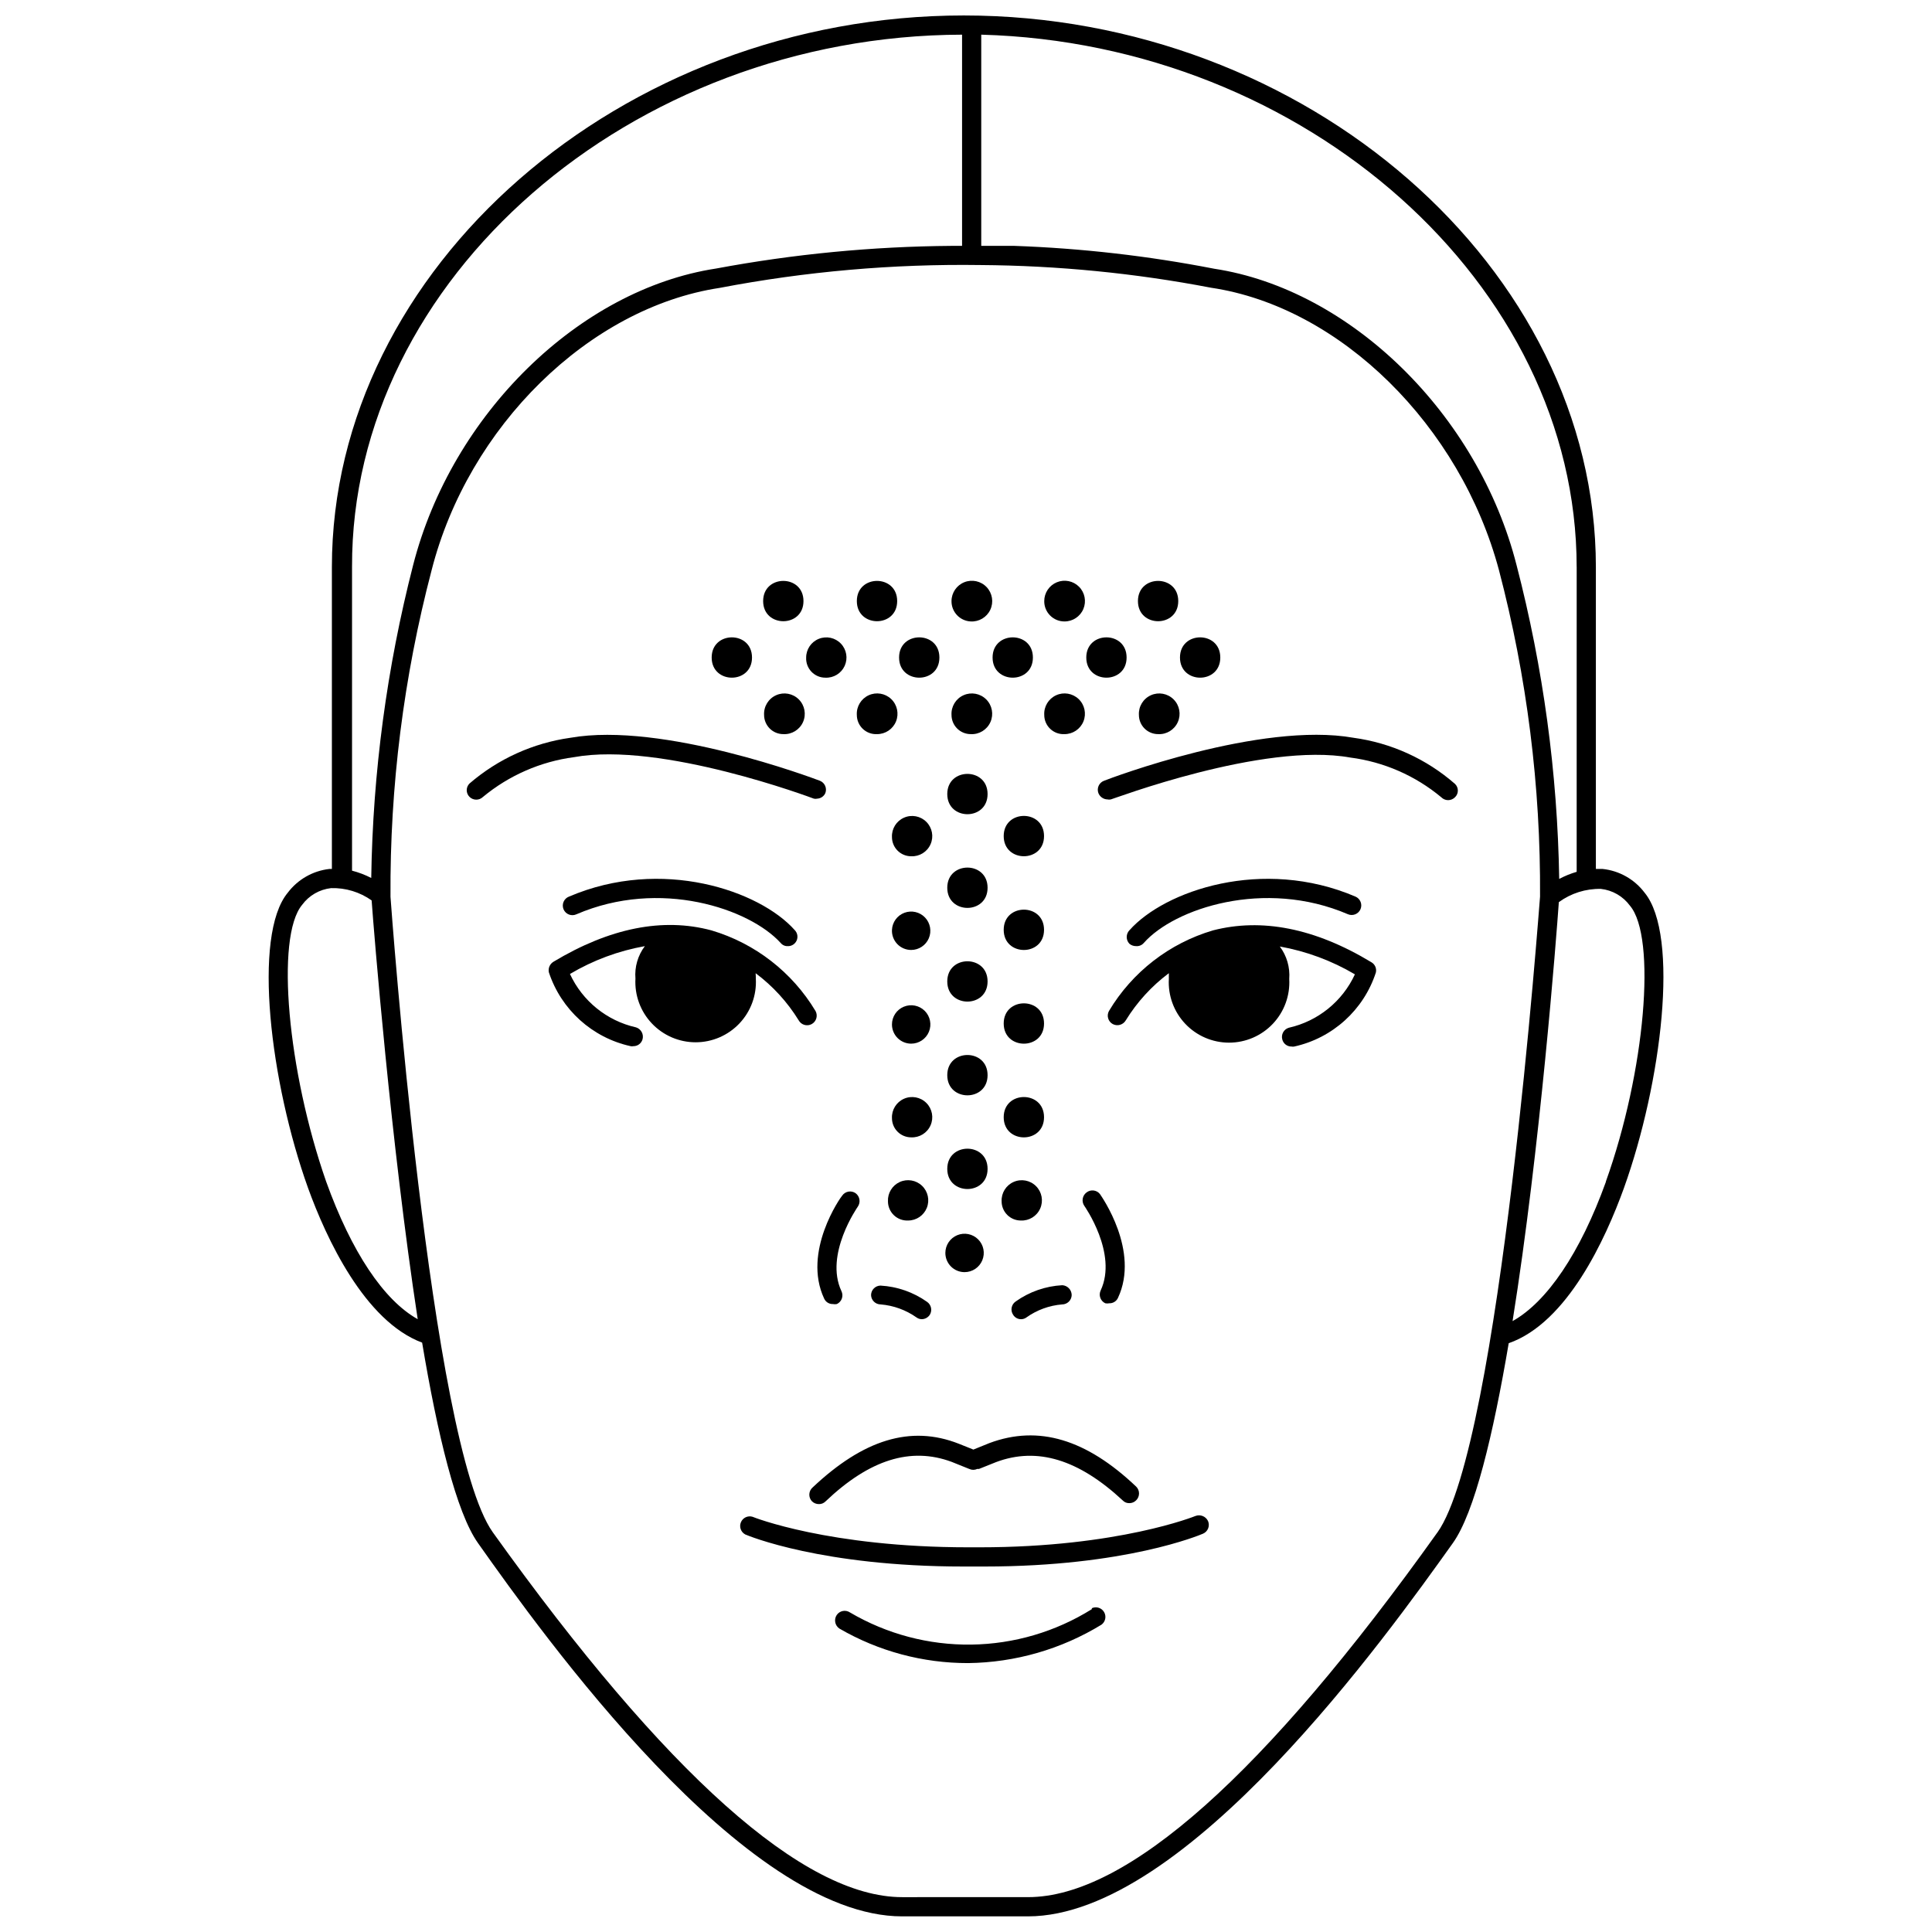
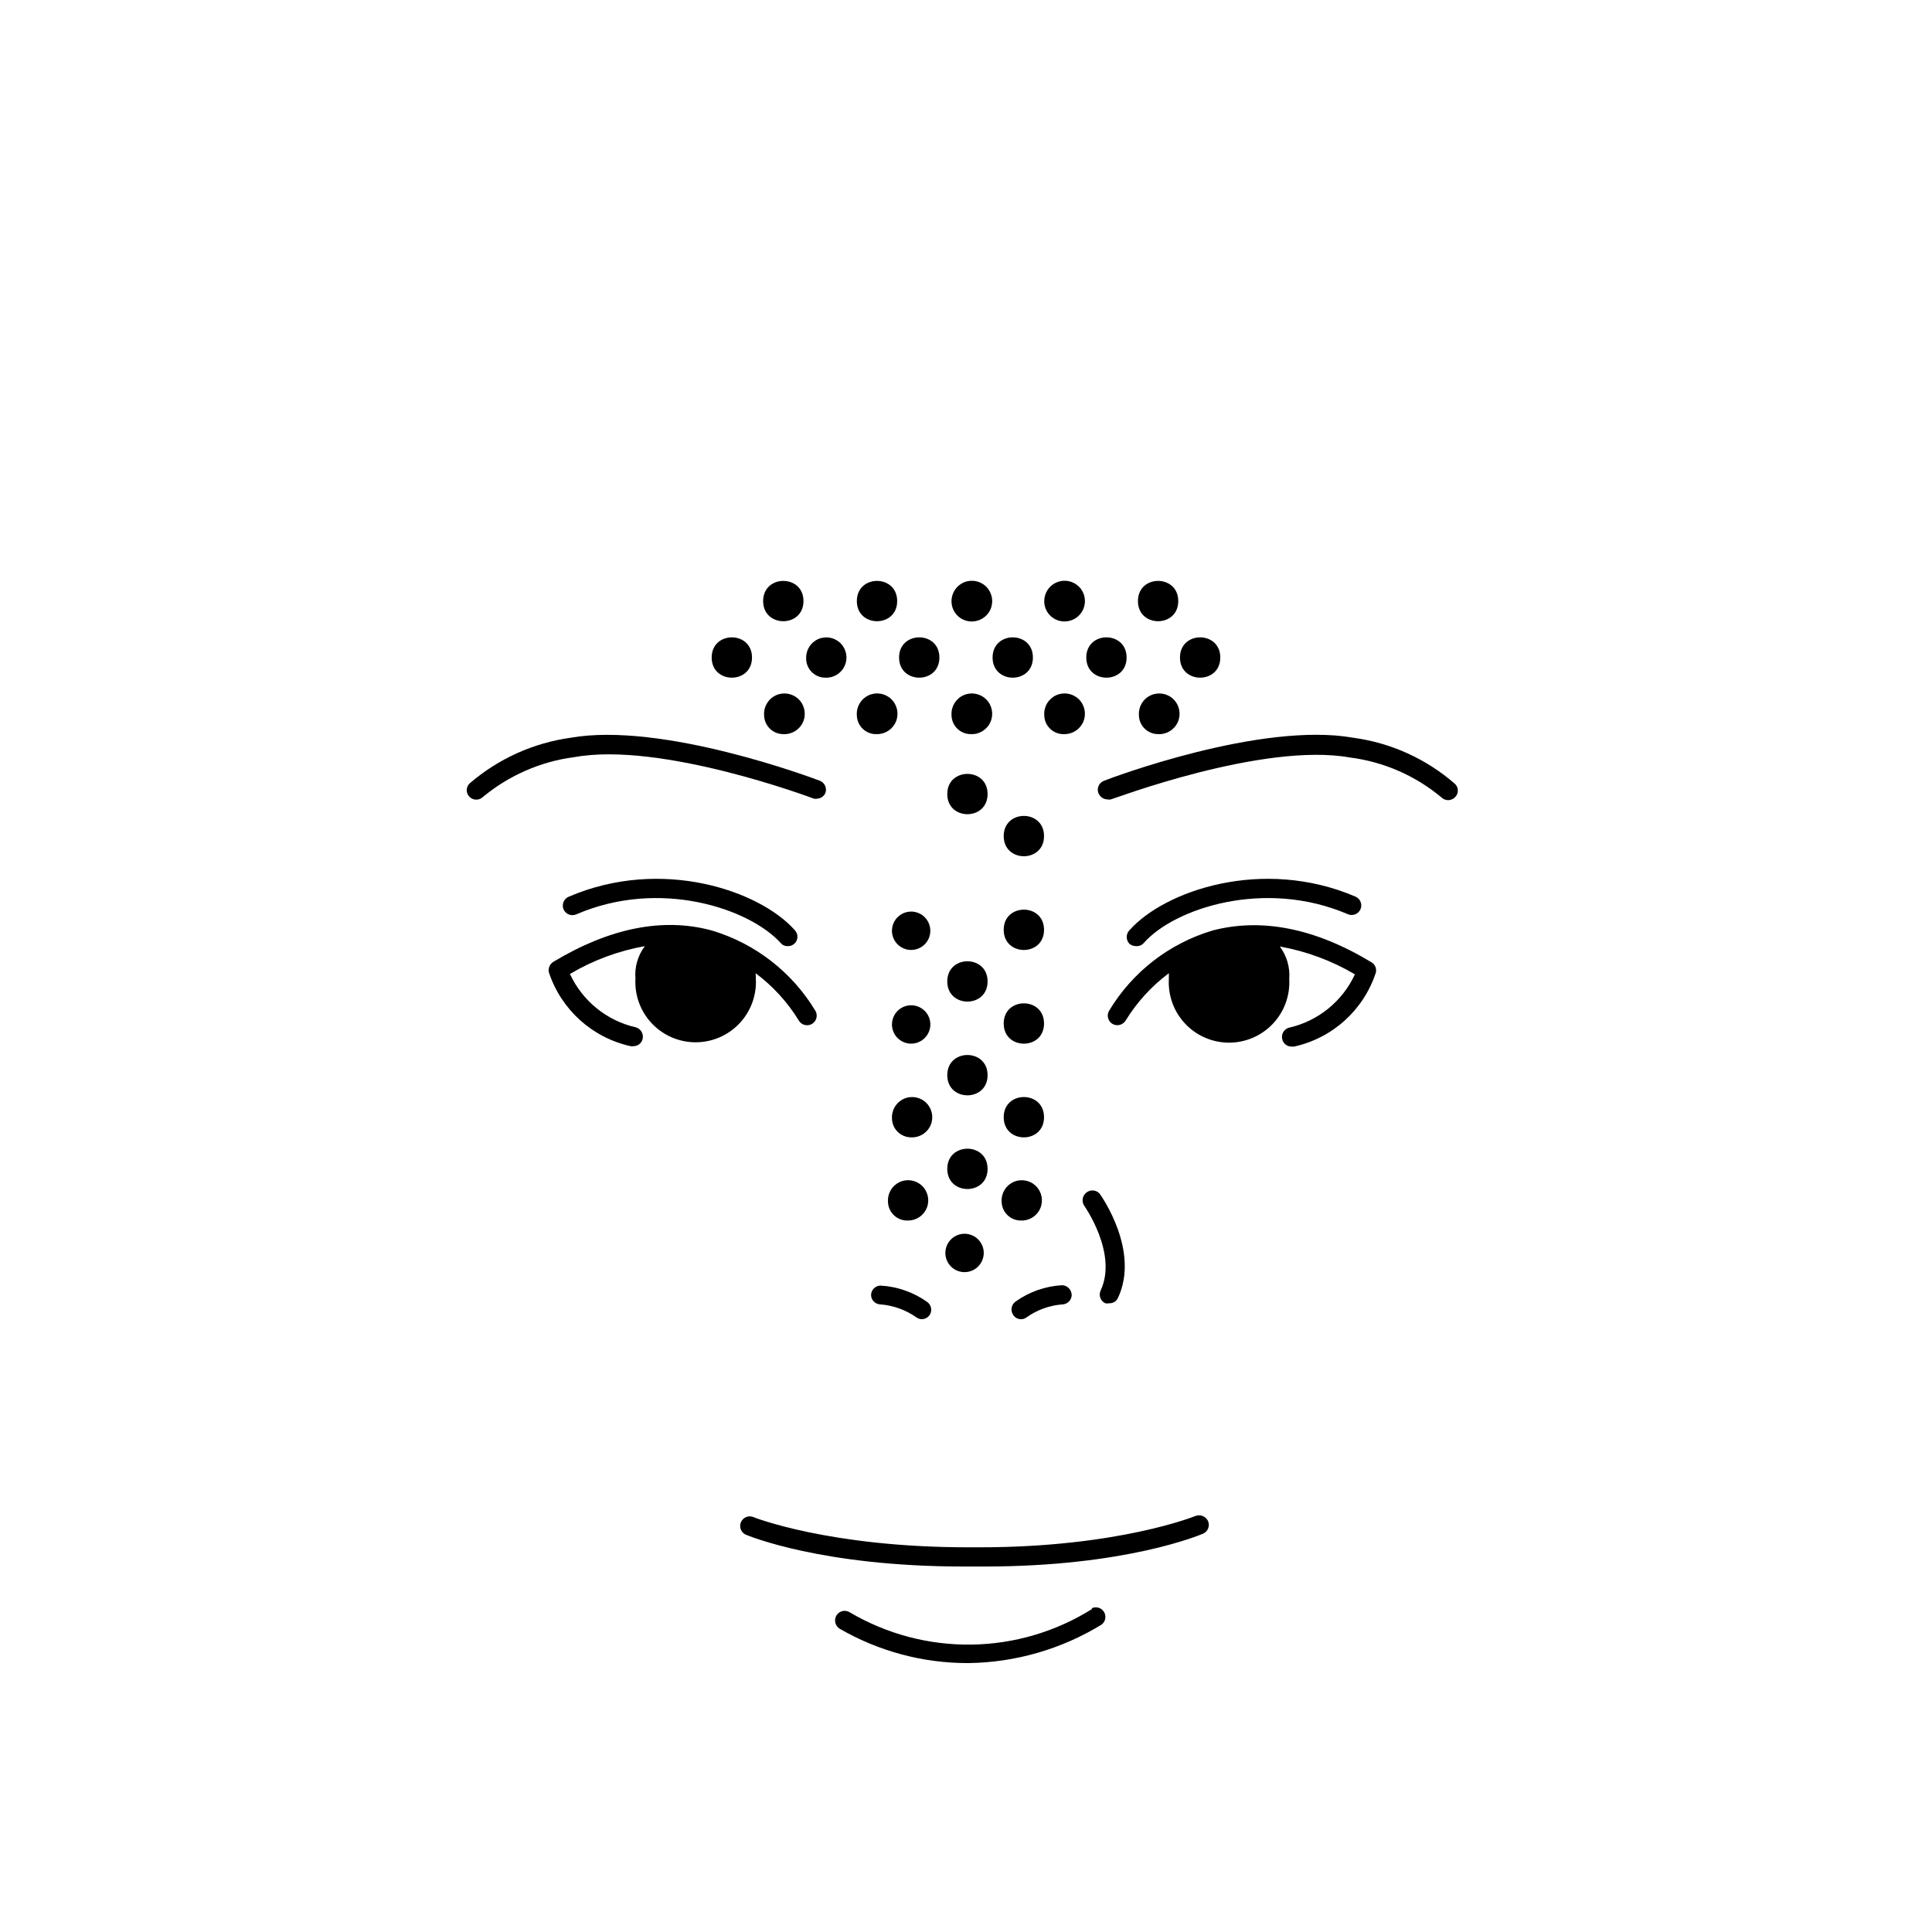
<svg xmlns="http://www.w3.org/2000/svg" width="800px" height="800px" version="1.1" viewBox="144 144 512 512">
  <defs>
    <clipPath id="a">
      <path d="m215 148.09h370v503.81h-370z" />
    </clipPath>
  </defs>
  <path d="m401.25 308.69c2.203 0.125 4.262-1.109 5.195-3.109 0.93-2.004 0.547-4.371-0.969-5.981-1.516-1.605-3.856-2.125-5.91-1.312-2.051 0.816-3.402 2.797-3.406 5.008-0.031 2.871 2.219 5.258 5.09 5.394z" />
  <path d="m356.93 303.29c0 7.121-10.688 7.121-10.688 0 0-7.125 10.688-7.125 10.688 0" />
  <path d="m456.25 303.29c0 7.121-10.684 7.121-10.684 0 0-7.125 10.684-7.125 10.684 0" />
-   <path d="m426.08 308.69c2.184 0.02 4.168-1.281 5.019-3.297 0.848-2.012 0.402-4.34-1.137-5.894-1.539-1.555-3.863-2.023-5.887-1.191-2.019 0.832-3.34 2.801-3.34 4.988-0.016 1.426 0.543 2.797 1.547 3.809 1.004 1.016 2.371 1.586 3.797 1.586z" />
+   <path d="m426.08 308.69c2.184 0.02 4.168-1.281 5.019-3.297 0.848-2.012 0.402-4.34-1.137-5.894-1.539-1.555-3.863-2.023-5.887-1.191-2.019 0.832-3.34 2.801-3.34 4.988-0.016 1.426 0.543 2.797 1.547 3.809 1.004 1.016 2.371 1.586 3.797 1.586" />
  <path d="m381.76 303.29c0 7.121-10.688 7.121-10.688 0 0-7.125 10.688-7.125 10.688 0" />
  <path d="m417.73 318.25c0 7.121-10.684 7.121-10.684 0 0-7.125 10.684-7.125 10.684 0" />
  <path d="m362.73 323.59c2.18 0.105 4.203-1.129 5.113-3.113 0.906-1.988 0.516-4.324-0.992-5.906-1.504-1.582-3.82-2.086-5.848-1.277-2.031 0.809-3.359 2.773-3.363 4.957-0.07 1.391 0.438 2.754 1.398 3.762 0.961 1.012 2.297 1.582 3.691 1.578z" />
  <path d="m343.29 318.25c0 7.121-10.688 7.121-10.688 0 0-7.125 10.688-7.125 10.688 0" />
  <path d="m467.39 318.25c0 7.121-10.684 7.121-10.684 0 0-7.125 10.684-7.125 10.684 0" />
  <path d="m442.56 318.25c0 7.121-10.684 7.121-10.684 0 0-7.125 10.684-7.125 10.684 0" />
  <path d="m392.95 318.25c0 7.121-10.684 7.121-10.684 0 0-7.125 10.684-7.125 10.684 0" />
  <path d="m401.25 338.55c2.231 0.125 4.309-1.145 5.219-3.184 0.914-2.043 0.473-4.434-1.109-6.016s-3.973-2.023-6.016-1.109c-2.039 0.91-3.305 2.988-3.184 5.219 0 1.352 0.535 2.644 1.492 3.602 0.953 0.953 2.246 1.488 3.598 1.488z" />
  <path d="m351.58 338.55c2.231 0.125 4.309-1.145 5.223-3.184 0.91-2.043 0.469-4.434-1.113-6.016-1.578-1.582-3.973-2.023-6.012-1.109-2.043 0.91-3.309 2.988-3.188 5.219 0 1.352 0.539 2.644 1.492 3.602 0.953 0.953 2.246 1.488 3.598 1.488z" />
  <path d="m450.91 338.55c2.231 0.125 4.309-1.145 5.219-3.184 0.914-2.043 0.473-4.434-1.109-6.016s-3.973-2.023-6.016-1.109c-2.039 0.91-3.309 2.988-3.184 5.219 0 1.352 0.535 2.644 1.492 3.602 0.953 0.953 2.246 1.488 3.598 1.488z" />
  <path d="m426.08 338.55c2.211 0.02 4.211-1.32 5.043-3.371 0.828-2.051 0.32-4.402-1.281-5.93-1.605-1.523-3.977-1.918-5.984-0.988-2.008 0.93-3.246 2.992-3.121 5.199-0.004 1.398 0.57 2.731 1.578 3.691 1.012 0.965 2.371 1.469 3.766 1.398z" />
  <path d="m376.41 338.55c2.211 0.02 4.211-1.32 5.043-3.371 0.828-2.051 0.32-4.402-1.281-5.93-1.602-1.523-3.977-1.918-5.984-0.988-2.008 0.93-3.246 2.992-3.121 5.199 0 1.398 0.57 2.731 1.578 3.691 1.012 0.965 2.371 1.469 3.766 1.398z" />
  <path d="m385.47 420.58c2.055 0 3.91-1.242 4.699-3.141 0.789-1.902 0.352-4.09-1.102-5.547-1.457-1.453-3.644-1.891-5.547-1.102-1.902 0.785-3.141 2.641-3.141 4.699 0 1.352 0.535 2.644 1.488 3.598 0.957 0.957 2.25 1.492 3.602 1.492z" />
-   <path d="m385.47 370.92c2.203 0.102 4.242-1.16 5.133-3.18 0.895-2.016 0.453-4.375-1.109-5.934-1.559-1.562-3.918-2.004-5.934-1.109-2.019 0.891-3.281 2.93-3.18 5.133 0 1.352 0.535 2.644 1.488 3.598 0.957 0.957 2.25 1.492 3.602 1.492z" />
  <path d="m385.47 395.75c2.031-0.004 3.871-1.219 4.672-3.086 0.797-1.871 0.406-4.039-0.996-5.512-1.402-1.473-3.547-1.969-5.453-1.262-1.91 0.707-3.211 2.484-3.312 4.516-0.07 1.395 0.434 2.754 1.398 3.766 0.961 1.008 2.293 1.578 3.691 1.578z" />
  <path d="m385.47 445.41c2.203 0.102 4.242-1.16 5.133-3.18 0.895-2.019 0.453-4.375-1.109-5.938-1.559-1.559-3.918-2-5.934-1.109-2.019 0.895-3.281 2.934-3.18 5.137 0 1.352 0.535 2.644 1.488 3.598 0.957 0.957 2.25 1.492 3.602 1.492z" />
  <path d="m405.72 404.09c0 7.125-10.684 7.125-10.684 0 0-7.121 10.684-7.121 10.684 0" />
  <path d="m405.72 453.76c0 7.125-10.684 7.125-10.684 0s10.684-7.125 10.684 0" />
  <path d="m405.72 354.43c0 7.125-10.684 7.125-10.684 0 0-7.121 10.684-7.121 10.684 0" />
-   <path d="m405.72 379.26c0 7.125-10.684 7.125-10.684 0 0-7.121 10.684-7.121 10.684 0" />
  <path d="m405.72 428.93c0 7.125-10.684 7.125-10.684 0s10.684-7.125 10.684 0" />
  <path d="m420.68 415.24c0 7.125-10.688 7.125-10.688 0s10.688-7.125 10.688 0" />
  <path d="m420.68 365.57c0 7.125-10.688 7.125-10.688 0s10.688-7.125 10.688 0" />
  <path d="m420.68 390.41c0 7.125-10.688 7.125-10.688 0s10.688-7.125 10.688 0" />
  <path d="m420.68 440.07c0 7.125-10.688 7.125-10.688 0s10.688-7.125 10.688 0" />
  <path d="m384.66 467.45c2.184 0 4.148-1.332 4.957-3.359 0.809-2.027 0.305-4.344-1.277-5.852-1.582-1.508-3.922-1.898-5.906-0.992-1.984 0.91-3.219 2.934-3.117 5.117 0 1.395 0.57 2.727 1.582 3.691 1.008 0.961 2.371 1.465 3.762 1.395z" />
  <path d="m399.62 481.13c2.059 0 3.914-1.238 4.699-3.141 0.789-1.902 0.355-4.09-1.102-5.543-1.457-1.457-3.644-1.891-5.547-1.105-1.898 0.789-3.141 2.644-3.141 4.703 0 1.348 0.539 2.644 1.492 3.598s2.246 1.488 3.598 1.488z" />
  <path d="m414.53 467.45c2.203 0.105 4.242-1.16 5.133-3.176 0.895-2.019 0.453-4.379-1.109-5.938-1.559-1.562-3.918-2-5.934-1.109-2.019 0.891-3.281 2.93-3.18 5.137 0 1.348 0.535 2.641 1.492 3.598 0.953 0.953 2.246 1.488 3.598 1.488z" />
  <g clip-path="url(#a)">
-     <path d="m579.85 380.59c-2.676-3.559-6.715-5.848-11.145-6.309h-1.781v-79.992c0-79.227-76.734-146.19-167.51-146.19-90.777 0-167.46 66.965-167.46 146.19v79.992h-0.664c-4.387 0.5-8.379 2.781-11.039 6.309-9.363 11.297-4.633 50.324 5.391 78.262 4.785 13.23 14.961 35.262 30.227 40.961 4.07 24.324 9.059 45.031 14.809 53.125 17.301 24.473 70.473 98.918 112.4 98.918h33.328c41.98 0 95.156-74.445 112.61-98.918 5.75-8.039 10.688-28.699 14.809-52.973 15.57-5.445 25.695-27.73 30.531-41.113 10.023-27.938 14.758-66.965 5.496-78.262zm-18.012-86.504-0.004 80.957c-1.602 0.469-3.152 1.098-4.629 1.883-0.449-28.066-4.238-55.977-11.297-83.145-10.176-39.996-44.016-73.07-80.145-78.566-17.453-3.398-35.148-5.422-52.918-6.055h-8.805v-55.973c85.895 2.34 157.79 66.148 157.79 141.1zm-162.88-140.9v55.973h-2.852c-20.914 0.16-41.773 2.168-62.332 6.004-36.281 5.547-70.07 38.621-80.297 78.617-6.957 27.094-10.68 54.918-11.094 82.891-1.617-0.832-3.324-1.48-5.09-1.934v-80.449c-0.254-76.328 73.836-140.85 161.66-141.1zm-168.53 303.93c-10.176-29.156-13.484-64.777-6.359-73.324 1.828-2.484 4.613-4.09 7.684-4.43 3.836-0.105 7.606 1.039 10.734 3.258 0.559 7.785 5.09 64.422 12.211 110.98-9.004-5.039-17.555-17.809-24.27-36.484zm294.52 92.965c-45.797 64.215-82.383 96.68-108.48 96.68l-33.383 0.004c-26.105 0-62.59-32.566-108.48-96.68-16.641-23.355-27.02-167.05-27.121-168.43-0.18-29.188 3.481-58.273 10.887-86.504 9.719-38.164 41.777-69.609 76.328-74.852 22.785-4.359 45.957-6.387 69.152-6.059 20.496 0.141 40.934 2.148 61.062 6.008 34.348 5.09 66.148 36.688 76.328 74.852 7.406 28.23 11.07 57.316 10.887 86.504-0.152 1.32-10.531 145.02-27.172 168.48zm44.625-92.863c-6.816 18.879-15.621 31.801-24.727 36.891 7.328-45.797 11.602-101.77 12.262-111.03 3.227-2.359 7.144-3.594 11.145-3.512 3.066 0.34 5.852 1.945 7.684 4.43 7.121 8.344 4.07 43.965-6.363 73.121z" />
-   </g>
+     </g>
  <path d="m359.67 355.65c0.301 0.07 0.617 0.07 0.918 0 0.93-0.051 1.758-0.621 2.137-1.477 0.488-1.293-0.145-2.738-1.426-3.254-1.73-0.66-41.727-15.723-66.148-11.398-9.883 1.387-19.156 5.594-26.715 12.109-0.48 0.469-0.75 1.109-0.75 1.781 0 0.668 0.27 1.312 0.75 1.781 0.988 0.969 2.57 0.969 3.559 0 6.894-5.707 15.25-9.359 24.121-10.535 23.152-4.223 63.148 10.84 63.555 10.992z" />
  <path d="m344.25 401.91c4.551 3.402 8.418 7.633 11.398 12.469 0.676 1.234 2.223 1.691 3.461 1.016 1.234-0.676 1.691-2.223 1.016-3.461-6.195-10.32-16.035-17.945-27.578-21.371-12.875-3.461-26.969-0.66-41.93 8.344v0.004c-0.918 0.586-1.383 1.676-1.168 2.746 3.258 9.898 11.496 17.348 21.676 19.59 0.234 0.051 0.477 0.051 0.711 0 1.137 0.02 2.141-0.734 2.445-1.832 0.363-1.344-0.402-2.738-1.73-3.152-7.719-1.738-14.188-6.969-17.508-14.148 6.117-3.633 12.844-6.133 19.848-7.379-1.859 2.465-2.746 5.527-2.492 8.602-0.25 4.387 1.32 8.684 4.34 11.875 3.016 3.195 7.215 5.004 11.609 5.004 4.394 0 8.594-1.809 11.613-5.004 3.019-3.191 4.59-7.488 4.34-11.875 0-0.305 0-0.816-0.051-1.426z" />
-   <path d="m362.42 488.16c0.406 0.891 1.309 1.453 2.289 1.426 0.352 0.07 0.715 0.07 1.066 0 0.617-0.289 1.094-0.809 1.324-1.449 0.23-0.641 0.191-1.348-0.102-1.961-4.578-9.719 4.273-22.289 4.324-22.391 0.805-1.145 0.555-2.719-0.559-3.562-0.551-0.391-1.238-0.551-1.91-0.434-0.668 0.113-1.262 0.492-1.652 1.047-0.406 0.406-10.633 14.859-4.781 27.324z" />
-   <path d="m359.16 541.84c0.496 0.5 1.176 0.773 1.883 0.762 0.648 0.008 1.273-0.25 1.73-0.711 11.652-11.094 22.594-14.504 33.43-10.48l4.68 1.883 0.004-0.004c0.66 0.309 1.422 0.309 2.086 0h0.457l4.578-1.832c10.891-4.07 21.879-0.66 33.531 10.176l0.004 0.004c0.449 0.473 1.078 0.73 1.73 0.711 0.688 0.012 1.352-0.266 1.832-0.762 0.48-0.477 0.75-1.129 0.75-1.809 0-0.676-0.27-1.328-0.75-1.805-13.23-12.57-25.898-16.387-38.875-11.551l-4.273 1.73-3.816-1.527c-12.875-5.09-25.441-1.02-38.773 11.551h-0.004c-0.523 0.453-0.844 1.098-0.883 1.789s0.207 1.367 0.68 1.875z" />
  <path d="m294.79 381.61c-0.645 0.242-1.164 0.742-1.438 1.379-0.27 0.637-0.273 1.355-0.004 1.992 0.273 0.637 0.789 1.137 1.438 1.383 0.645 0.246 1.363 0.219 1.988-0.074 22.082-9.516 45.797-1.527 54.09 7.582h0.004c0.453 0.57 1.152 0.895 1.883 0.863 1.016 0.039 1.949-0.547 2.363-1.477 0.414-0.926 0.223-2.016-0.48-2.746-9.262-10.48-35.266-19.438-59.844-8.902z" />
  <path d="m465.46 390.56c-11.555 3.402-21.402 11.035-27.578 21.371-0.328 0.594-0.402 1.293-0.211 1.941 0.191 0.652 0.633 1.199 1.227 1.52 1.242 0.648 2.769 0.199 3.461-1.016 2.981-4.836 6.848-9.066 11.398-12.469v1.527c-0.246 4.387 1.324 8.684 4.34 11.875 3.019 3.195 7.219 5.004 11.613 5.004 4.394 0 8.594-1.809 11.613-5.004 3.016-3.191 4.586-7.488 4.34-11.875 0.234-3.074-0.652-6.129-2.496-8.602 7.019 1.254 13.758 3.754 19.898 7.379-3.32 7.18-9.789 12.41-17.504 14.148-1.352 0.391-2.125 1.805-1.73 3.152 0.301 1.098 1.305 1.852 2.441 1.832 0.234 0.047 0.477 0.047 0.711 0 10.168-2.242 18.395-9.691 21.629-19.59 0.262-1.074-0.215-2.191-1.172-2.746-15.062-9.109-29.156-11.758-41.98-8.449z" />
  <path d="m502.71 339.52c-24.527-4.375-64.523 10.738-66.148 11.398h-0.004c-1.301 0.496-1.957 1.949-1.477 3.254 0.391 0.988 1.332 1.652 2.394 1.68 0.301 0.07 0.613 0.07 0.914 0 0.355 0 40.352-15.266 63.453-11.094 8.879 1.145 17.246 4.801 24.121 10.535 0.477 0.48 1.125 0.754 1.805 0.754 0.68 0 1.328-0.273 1.809-0.754 0.492-0.461 0.77-1.105 0.77-1.781s-0.277-1.32-0.77-1.781c-7.57-6.609-16.91-10.855-26.867-12.211z" />
  <path d="m447.14 393.87c8.039-9.109 31.957-17.098 54.09-7.582 1.277 0.531 2.75-0.055 3.309-1.324 0.27-0.621 0.285-1.324 0.035-1.953-0.25-0.629-0.738-1.137-1.359-1.402-24.629-10.531-50.578-1.578-59.891 8.906v-0.004c-0.977 1.008-0.977 2.606 0 3.613 0.488 0.395 1.098 0.613 1.73 0.609 0.793 0.07 1.57-0.25 2.086-0.863z" />
  <path d="m433.35 570.44c-9.586 5.992-20.629 9.242-31.934 9.395-11.305 0.152-22.434-2.797-32.18-8.531-1.168-0.766-2.734-0.449-3.512 0.715-0.77 1.184-0.453 2.766 0.715 3.562 10.367 6.019 22.152 9.18 34.141 9.156 12.473-0.156 24.672-3.672 35.316-10.176 1.055-0.766 1.359-2.207 0.703-3.336s-2.059-1.578-3.25-1.039z" />
  <path d="m374.84 487.19c0.027 1.383 1.16 2.492 2.543 2.492 3.426 0.285 6.707 1.48 9.516 3.461 0.398 0.293 0.879 0.453 1.375 0.457 0.863-0.012 1.664-0.449 2.137-1.172 0.699-1.145 0.387-2.637-0.711-3.41-3.633-2.578-7.918-4.078-12.367-4.324-1.363 0.027-2.465 1.129-2.492 2.496z" />
  <path d="m431.93 460.02c-1.117 0.844-1.363 2.418-0.562 3.562 0 0 8.906 12.621 4.324 22.391h0.004c-0.297 0.613-0.332 1.32-0.102 1.961 0.227 0.641 0.703 1.16 1.32 1.449 0.355 0.07 0.719 0.07 1.07 0 0.98 0.027 1.883-0.535 2.289-1.426 5.852-12.465-4.375-26.918-4.781-27.527-0.875-1.094-2.465-1.273-3.562-0.41z" />
  <path d="m412.49 492.43c0.453 0.742 1.266 1.191 2.137 1.172 0.492-0.004 0.977-0.164 1.371-0.457 2.789-1.988 6.059-3.184 9.465-3.461 1.387 0 2.519-1.109 2.547-2.492-0.027-1.387-1.113-2.516-2.496-2.598-4.445 0.238-8.734 1.738-12.363 4.324-1.145 0.793-1.438 2.359-0.66 3.512z" />
  <path d="m460.78 545.76s-20.355 8.293-57.145 8.293h-3.055c-36.891 0-56.941-7.988-57.145-8.09h0.004c-1.254-0.383-2.594 0.25-3.094 1.465-0.5 1.211 0 2.602 1.16 3.219 0.812 0.355 20.355 8.496 57.805 8.496h5.598c37.398 0 57.043-8.344 57.906-8.703 0.621-0.266 1.109-0.773 1.359-1.402s0.234-1.332-0.035-1.953c-0.602-1.258-2.066-1.832-3.359-1.324z" />
</svg>